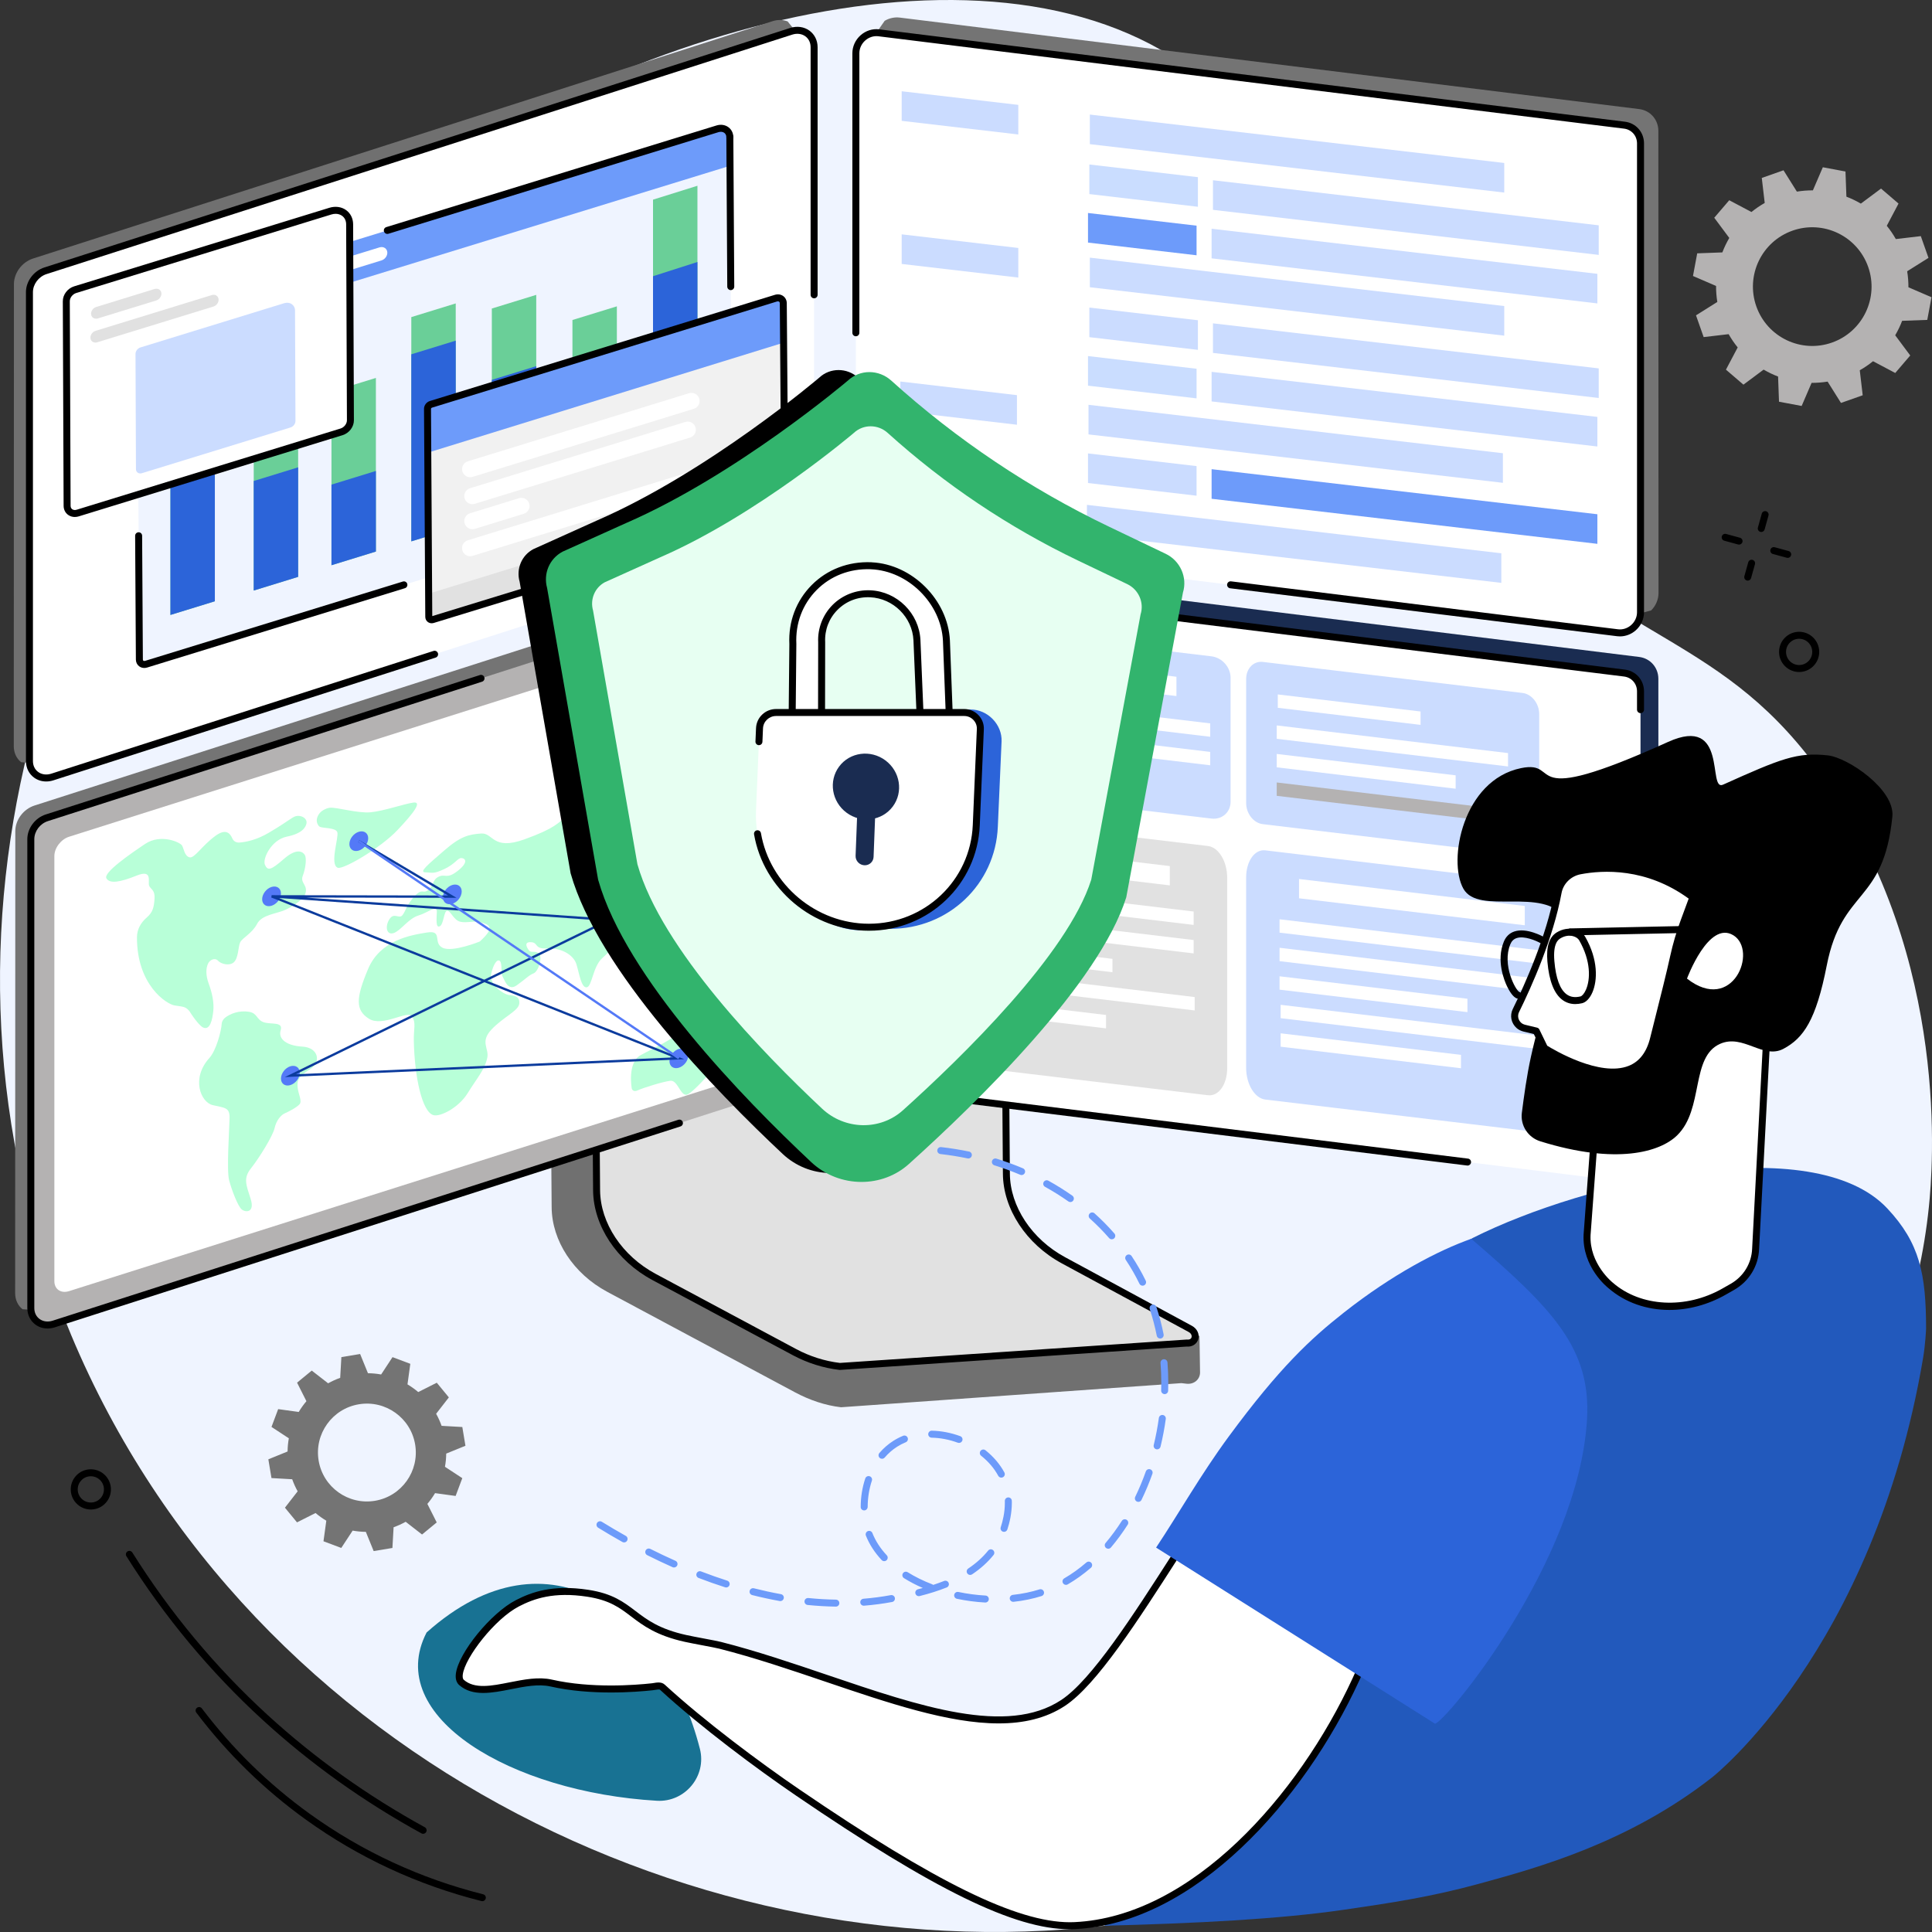
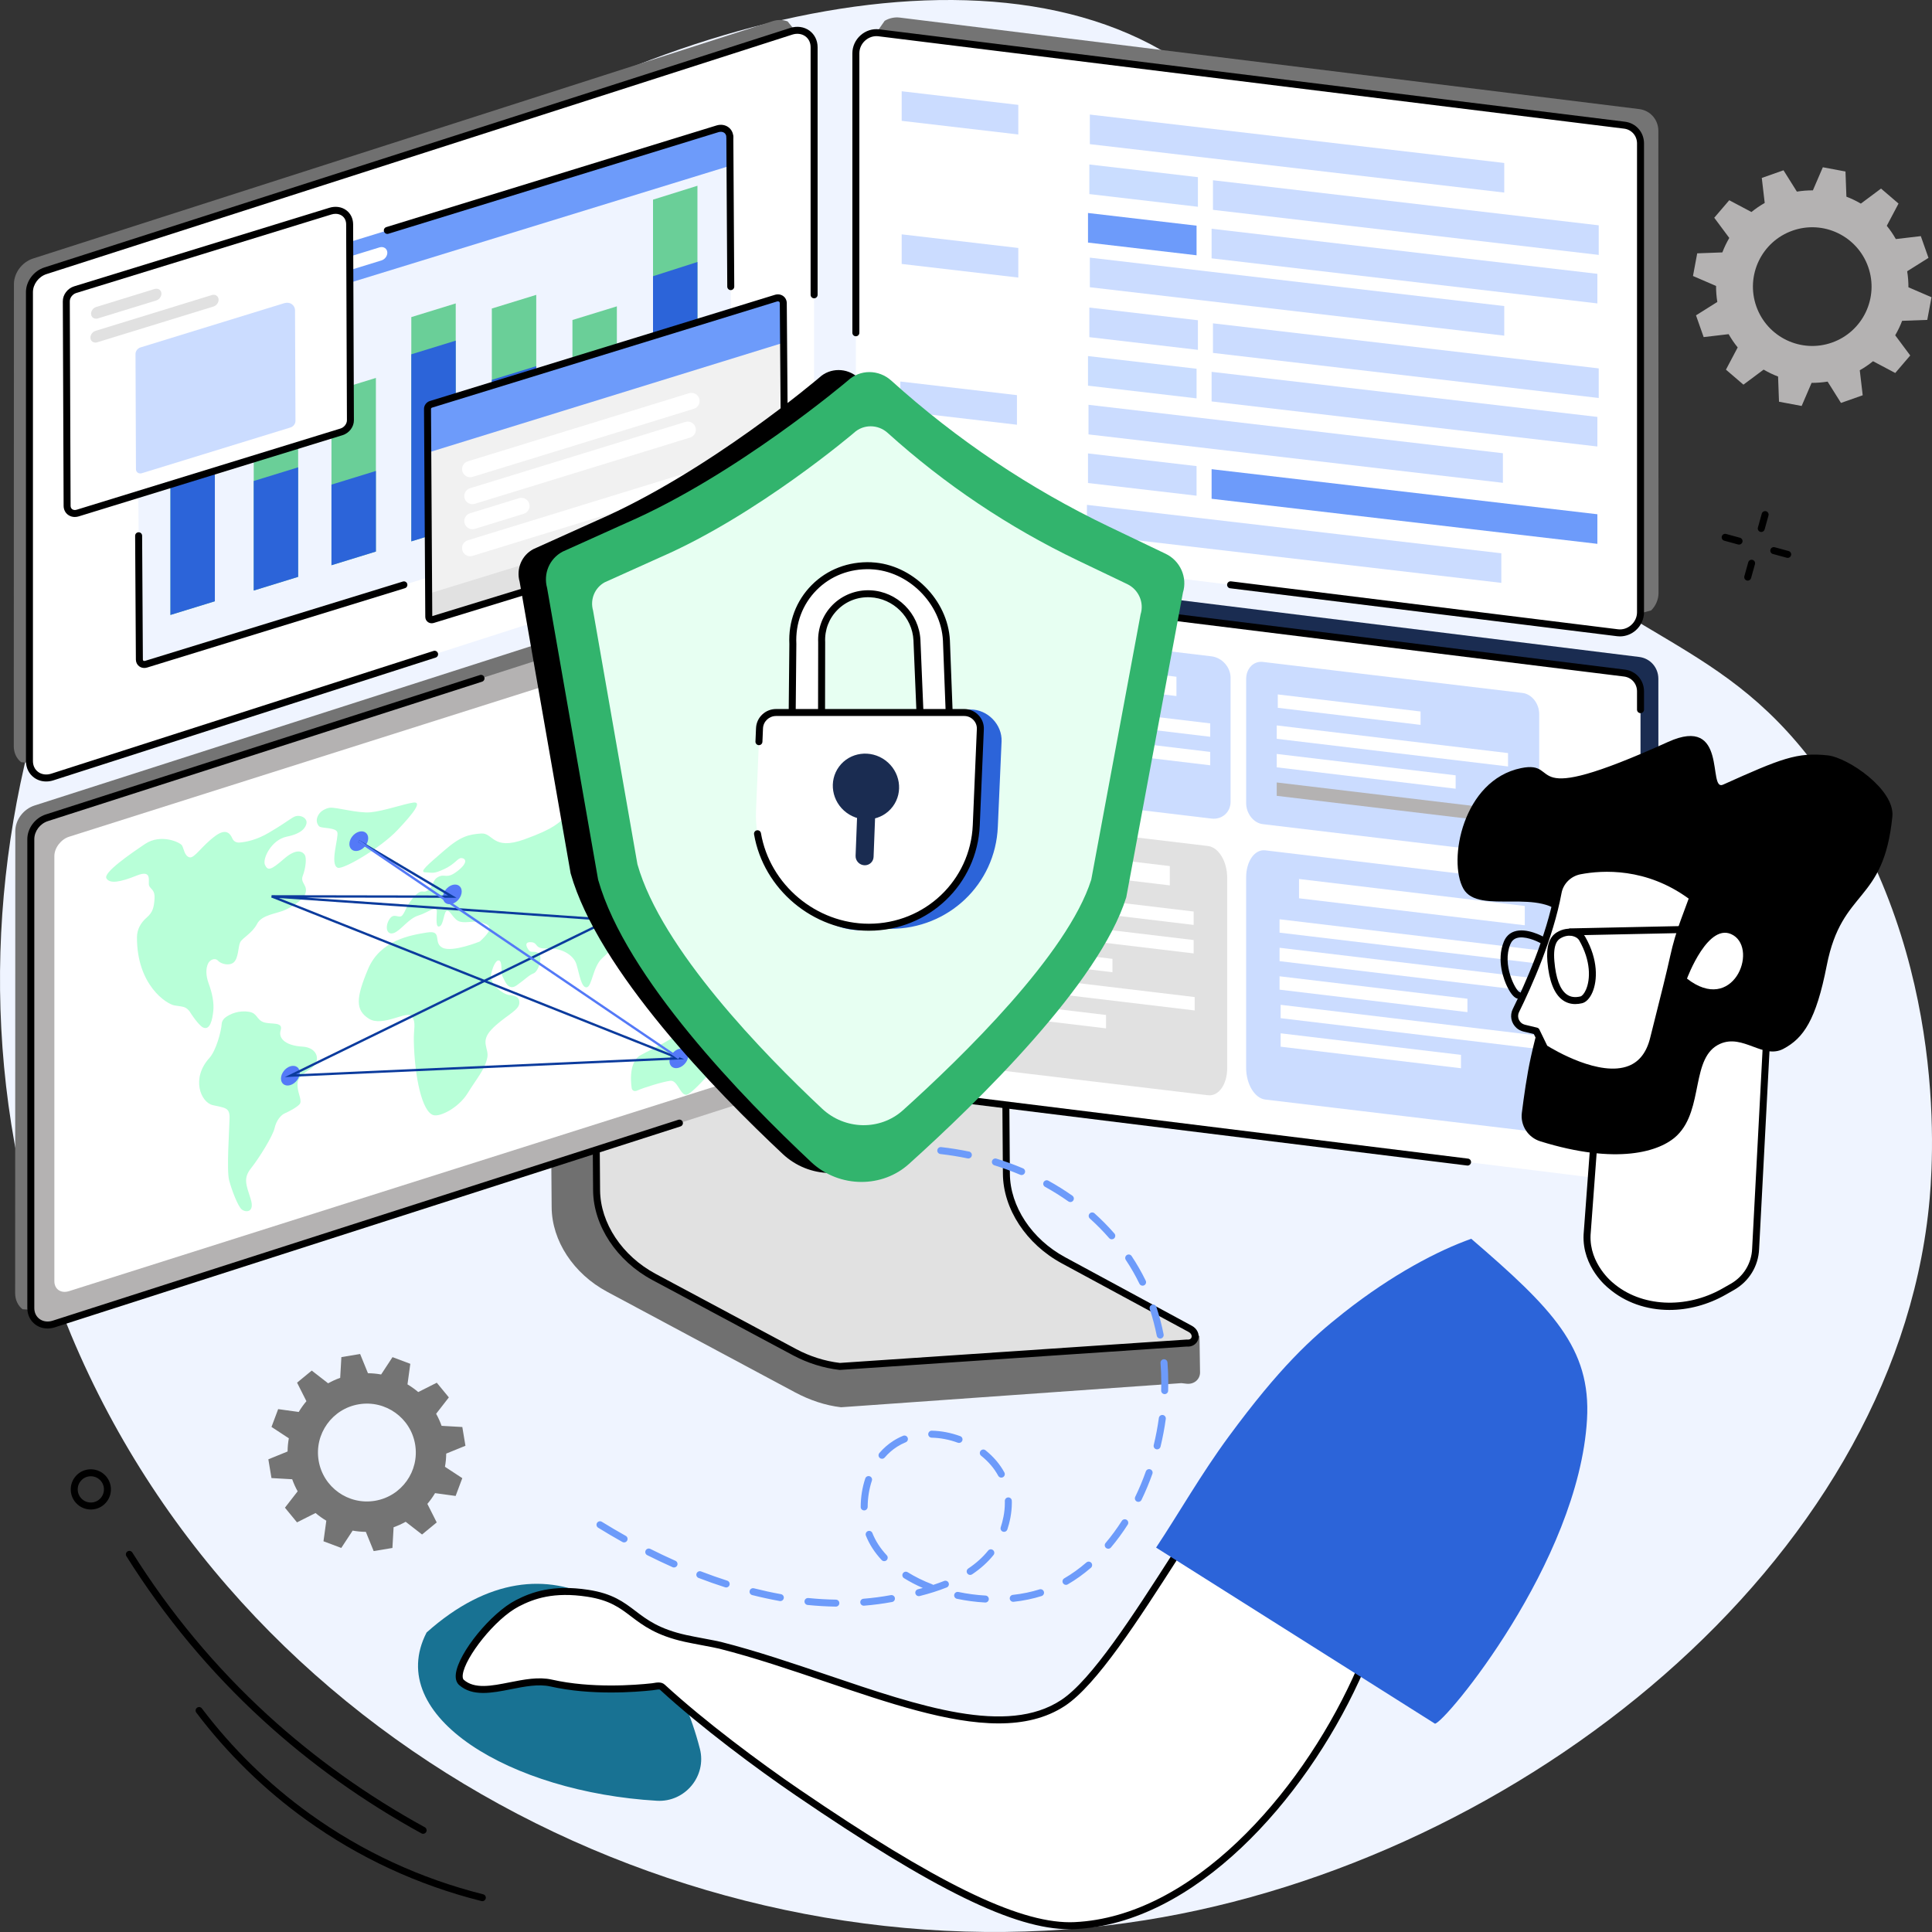
<svg xmlns="http://www.w3.org/2000/svg" id="Layer_2" data-name="Layer 2" viewBox="0 0 1830 1830">
  <rect x="0" y="0" width="1830" height="1830" fill="#333333" stroke="none" />
  <defs>
    <style>
      .cls-1 {
        fill: #2259bc;
      }

      .cls-1, .cls-2, .cls-3, .cls-4, .cls-5, .cls-6, .cls-7, .cls-8, .cls-9, .cls-10, .cls-11, .cls-12, .cls-13, .cls-14, .cls-15, .cls-16, .cls-17, .cls-18, .cls-19, .cls-20, .cls-21 {
        stroke-width: 0px;
      }

      .cls-2 {
        fill: #5479f7;
      }

      .cls-3 {
        fill: #707070;
      }

      .cls-4 {
        fill: #747474;
      }

      .cls-5 {
        fill: #187293;
      }

      .cls-6 {
        fill: #6acf98;
      }

      .cls-7 {
        fill: #e1e1e1;
      }

      .cls-9 {
        fill: #32b46d;
      }

      .cls-10 {
        fill: #1a2c51;
      }

      .cls-11 {
        fill: #cbdcff;
      }

      .cls-12 {
        fill: #fff;
      }

      .cls-13 {
        fill: #b4b2b2;
      }

      .cls-14 {
        fill: #0b3b9d;
      }

      .cls-15 {
        fill: #6d9bfa;
      }

      .cls-16 {
        fill: #f1f1f1;
      }

      .cls-17 {
        fill: #b8ffd8;
      }

      .cls-18 {
        fill: #caddff;
      }

      .cls-19 {
        fill: #e7fff2;
      }

      .cls-20 {
        fill: #eff4ff;
      }

      .cls-21 {
        fill: #2c64d9;
      }
    </style>
  </defs>
  <g id="Illustration">
    <g>
      <path class="cls-20" d="m1386.9,462.18c-191.43-192.66-136.62-313.41-267.6-402.61-201.54-137.25-577.7-19.17-799.61,169.62C47.89,460.42-92.34,882.61,67.4,1264.55c170.12,406.76,617.74,617.9,1017.15,554.27,356.67-56.82,707.29-337.93,742.43-675.08,3.81-36.54,20.62-234.08-97.28-404.39-97.45-140.77-191.06-124.45-342.8-277.17Z" />
      <g>
        <path class="cls-13" d="m1826.66,244.26l-7.25-20.6-23.67,2.78c-2.53-4.47-5.39-8.67-8.57-12.57l11.13-21.05-16.57-14.21-19.11,14.25c-4.38-2.56-8.96-4.76-13.69-6.57l-.88-23.84-21.45-4.02-9.42,21.88c-5.02-.03-10.09.37-15.16,1.19l-12.67-20.2-20.58,7.25,2.78,23.69c-4.46,2.53-8.66,5.4-12.56,8.57l-21.04-11.14-14.2,16.58,14.24,19.13c-2.56,4.38-4.76,8.96-6.56,13.7l-23.82.88-4.01,21.46,21.86,9.43c-.03,5.03.37,10.1,1.19,15.17l-20.19,12.68,7.25,20.6,23.67-2.78c2.53,4.47,5.39,8.67,8.57,12.57l-11.13,21.05,16.57,14.21,19.12-14.25c4.38,2.56,8.96,4.76,13.69,6.57l.88,23.84,21.45,4.02,9.42-21.88c5.02.03,10.09-.37,15.16-1.19l12.67,20.2,20.58-7.25-2.78-23.69c4.47-2.53,8.67-5.4,12.56-8.57l21.04,11.14,14.2-16.58-14.24-19.13c2.56-4.38,4.76-8.96,6.56-13.7l23.82-.88,4.01-21.46-21.86-9.43c.03-5.03-.37-10.1-1.19-15.17l20.19-12.68Zm-91.43,80.24c-29.26,10.31-61.34-5.07-71.65-34.35-10.31-29.28,5.06-61.38,34.32-71.69,29.26-10.31,61.34,5.07,71.65,34.35,10.31,29.28-5.06,61.38-34.32,71.69Z" />
        <path class="cls-4" d="m254.18,1382.27l2.96,17.76,19.63,1.12c1.42,3.99,3.15,7.81,5.17,11.43l-12.05,15.51,11.44,13.9,17.56-8.85c3.19,2.71,6.6,5.14,10.19,7.28l-2.68,19.48,16.86,6.32,10.77-16.42c4.08.74,8.25,1.14,12.49,1.19l7.42,18.21,17.76-2.96,1.12-19.63c3.99-1.42,7.81-3.15,11.43-5.17l15.51,12.05,13.9-11.44-8.85-17.56c2.71-3.19,5.14-6.6,7.28-10.19l19.48,2.68,6.32-16.86-16.42-10.77c.74-4.08,1.14-8.25,1.19-12.49l18.21-7.42-2.96-17.76-19.63-1.12c-1.42-3.99-3.15-7.81-5.17-11.43l12.05-15.51-11.44-13.9-17.56,8.85c-3.19-2.71-6.6-5.14-10.19-7.28l2.68-19.48-16.86-6.32-10.77,16.42c-4.08-.74-8.25-1.14-12.49-1.19l-7.42-18.21-17.76,2.96-1.12,19.63c-3.99,1.42-7.81,3.15-11.43,5.17l-15.51-12.05-13.9,11.44,8.85,17.56c-2.71,3.19-5.14,6.6-7.28,10.19l-19.48-2.68-6.32,16.86,16.42,10.77c-.74,4.08-1.14,8.25-1.19,12.49l-18.21,7.42Zm85.73-52.13c25.25-4.2,49.12,12.86,53.32,38.1,4.2,25.25-12.86,49.12-38.1,53.32-25.25,4.2-49.12-12.86-53.32-38.1-4.2-25.25,12.86-49.12,38.1-53.32Z" />
      </g>
      <g>
        <path class="cls-3" d="m524.06,811.12l384.56-13.26c2.49.29,3.33,2.7,3.35,4.93l2.49,328.09c.24,31.41,219.6,138.23,221.7,134.32l.53,34.75c.06,6.47-5.57,11.55-12.8,10.72l-4.81-.55s-.06,0-.1-.01l-322.34,22.85c-14.98-1.73-29.8-6.79-43.4-14.04l-178.05-95.3c-32.05-17.15-52.42-48.42-52.66-79.99l-2.49-328.43c-.02-2.23,1.53-4.37,4.02-4.08Z" />
        <g>
          <path class="cls-7" d="m950.78,783.62l2.49,328.16c.25,32.35,21.25,64.22,54.02,81.94l120.11,64.98c7.85,4.24,5.26,14.43-3.41,13.44l-328.5,22.14c-14.79-1.7-29.42-6.31-42.84-13.5l-133.08-71.22c-33.01-17.67-54.22-49.68-54.47-82.19l-2.49-328.49c-.01-1.34,1.2-2.29,2.7-2.12l382.72-15.89c1.5.17,2.73,1.4,2.74,2.75Z" />
          <path class="cls-8" d="m795.41,1297.61l-.3-.03c-15.11-1.74-30.33-6.54-44.03-13.87l-133.08-71.22c-33.89-18.14-55.96-51.54-56.22-85.08l-2.49-328.49c-.01-1.54.64-3,1.77-4.02,1.15-1.03,2.72-1.54,4.31-1.44l382.77-15.9.26.03c3.15.36,5.65,3,5.67,6.01l2.49,328.17c.23,30.97,20.75,62.01,52.28,79.06l120.11,64.98c5.05,2.73,7.51,8.05,5.97,12.94-1.43,4.52-5.8,7.2-11.01,6.73l-328.52,22.14Zm-229.49-497.55l2.48,327.3c.24,31.16,20.93,62.28,52.72,79.3l133.08,71.22c12.88,6.89,27.18,11.42,41.37,13.09l328.49-22.14.3.03c2.19.25,3.77-.54,4.27-2.11.48-1.54-.2-3.72-2.81-5.13l-120.11-64.98c-33.61-18.19-55.5-51.48-55.75-84.83l-2.48-327.6-381.55,15.84Zm381.55-16.4h0s0,0,0,0Z" />
        </g>
      </g>
      <g>
        <path class="cls-10" d="m1563.97,1097.16l-17.15,4.56-718.43-87.5-1.17-460.13,10.73-15.41c4.38-2.59,9.43-3.66,14.31-3.06l700.38,86.65c10.51,1.3,18.16,10.02,18.16,20.7l.15,437.68c0,6.1-2.53,12.08-6.98,16.51Z" />
        <path class="cls-12" d="m1532.18,1118.32l-706.34-87.49c-8.78-1.09-15.17-8.37-15.17-17.29v-444.11c0-11.5,10.41-20.79,21.72-19.38l706.34,87.49c8.78,1.09,15.17,8.37,15.17,17.29v444.11c0,11.5-10.41,20.79-21.72,19.38Z" />
        <path class="cls-8" d="m1390.09,1104.02c-.14,0-.27,0-.41-.03l-564.25-69.89c-10.47-1.3-18.07-9.95-18.07-20.57v-444.11c0-6.46,2.85-12.69,7.81-17.07,4.9-4.33,11.33-6.38,17.63-5.59l706.34,87.49c10.47,1.3,18.07,9.95,18.07,20.57v17.36c0,1.83-1.48,3.31-3.31,3.31s-3.31-1.48-3.31-3.31v-17.36c0-7.24-5.16-13.13-12.27-14.01l-706.34-87.49c-4.42-.54-8.95.9-12.43,3.99-3.54,3.13-5.57,7.55-5.57,12.12v444.11c0,7.24,5.16,13.13,12.27,14.01l564.25,69.89c1.81.22,3.1,1.88,2.87,3.69-.21,1.67-1.63,2.9-3.28,2.9Z" />
      </g>
      <g>
        <g>
          <path class="cls-11" d="m1147.49,621.67l-282.02-33.7c-10.01-1.2-18.12,5.95-18.12,15.95v117.44c0,10.01,8.11,19.09,18.12,20.29l282.02,33.7c10.01,1.2,18.12-5.95,18.12-15.95v-117.44c0-10.01-8.11-19.09-18.12-20.29Z" />
          <g>
            <polygon class="cls-12" points="1114.33 659.31 900.5 633.76 900.5 615.47 1114.33 641.03 1114.33 659.31" />
            <g>
              <polygon class="cls-12" points="1146.34 697.88 873.89 665.32 873.89 652.65 1146.34 685.2 1146.34 697.88" />
              <polygon class="cls-12" points="1146.34 724.88 873.89 692.33 873.89 679.65 1146.34 712.21 1146.34 724.88" />
            </g>
          </g>
        </g>
        <g>
          <path class="cls-11" d="m1442.14,656.37l-245.98-29.4c-8.73-1.04-15.8,6.22-15.8,16.23v117.44c0,10.01,7.08,18.97,15.8,20.01l245.98,29.4c8.73,1.04,15.8-6.22,15.8-16.23v-117.44c0-10.01-7.08-18.97-15.8-20.01Z" />
          <g>
            <polygon class="cls-12" points="1428.42 725.99 1209.32 699.81 1209.32 687.13 1428.42 713.32 1428.42 725.99" />
            <polygon class="cls-12" points="1345.57 686.6 1210.33 670.44 1210.33 657.77 1345.57 673.93 1345.57 686.6" />
            <polygon class="cls-12" points="1378.79 747.07 1209.32 726.81 1209.32 714.14 1378.79 734.39 1378.79 747.07" />
            <polygon class="cls-13" points="1428.42 780 1209.32 753.82 1209.32 741.15 1428.42 767.33 1428.42 780" />
          </g>
        </g>
      </g>
      <g>
        <path class="cls-7" d="m1144.28,801.36l-282.02-33.7c-10.01-1.2-18.12,10.29-18.12,25.67v180.38c0,15.37,8.11,28.8,18.12,30l282.02,33.7c10.01,1.2,18.12-10.3,18.12-25.67v-180.38c0-15.37-8.11-28.8-18.12-30Z" />
        <g>
          <polygon class="cls-12" points="1108.06 838.64 894.23 813.09 894.23 794.8 1108.06 820.36 1108.06 838.64" />
          <polygon class="cls-12" points="1130.62 876.08 875.8 845.62 875.8 832.95 1130.62 863.4 1130.62 876.08" />
          <polygon class="cls-12" points="1130.62 903.08 875.8 872.63 875.8 859.96 1130.62 890.41 1130.62 903.08" />
          <polygon class="cls-12" points="1053.74 920.9 875.8 899.64 875.8 886.97 1053.74 908.23 1053.74 920.9" />
          <polygon class="cls-12" points="1131.63 957.1 876.81 926.64 876.81 913.97 1131.63 944.42 1131.63 957.1" />
          <polygon class="cls-12" points="1047.64 974.07 876.81 953.65 876.81 940.98 1047.64 961.39 1047.64 974.07" />
        </g>
      </g>
      <g>
        <path class="cls-11" d="m1480.49,839.15l-282.02-33.7c-10.01-1.2-18.12,10.29-18.12,25.67v180.38c0,15.37,8.11,28.8,18.12,30l282.02,33.7c10.01,1.2,18.12-10.3,18.12-25.67v-180.38c0-15.37-8.11-28.8-18.12-30Z" />
        <g>
          <polygon class="cls-12" points="1444.28 876.43 1230.44 850.87 1230.44 832.59 1444.28 858.14 1444.28 876.43" />
          <polygon class="cls-12" points="1466.83 913.86 1212.01 883.41 1212.01 870.74 1466.83 901.19 1466.83 913.86" />
          <polygon class="cls-12" points="1466.83 940.87 1212.01 910.42 1212.01 897.74 1466.83 928.19 1466.83 940.87" />
          <polygon class="cls-12" points="1389.96 958.69 1212.01 937.42 1212.01 924.75 1389.96 946.02 1389.96 958.69" />
          <polygon class="cls-12" points="1467.85 994.88 1213.03 964.43 1213.03 951.76 1467.85 982.21 1467.85 994.88" />
          <polygon class="cls-12" points="1383.86 1011.85 1213.03 991.44 1213.03 978.76 1383.86 999.18 1383.86 1011.85" />
        </g>
      </g>
      <g>
        <path class="cls-3" d="m20.03,721.98l17.15,1.18,718.43-229.21,1.17-460.37-10.73-13.29c-4.38-1.72-9.43-1.8-14.31-.23L31.36,244.86c-10.51,3.38-18.16,13.6-18.16,24.28l-.15,437.71c0,6.1,2.53,11.58,6.98,15.13Z" />
        <path class="cls-12" d="m49.62,735.96l706.34-226.82c8.78-2.82,15.17-11.36,15.17-20.28V44.75c0-11.5-10.41-18.73-21.72-15.1L43.06,256.47c-8.78,2.82-15.17,11.36-15.17,20.28v444.11c0,11.5,10.41,18.73,21.72,15.1Z" />
        <path class="cls-8" d="m43.74,740.22c-4.17,0-8.15-1.24-11.46-3.65-4.89-3.57-7.7-9.29-7.7-15.7v-444.11c0-10.33,7.34-20.18,17.46-23.43L748.4,26.5c6.55-2.1,13.23-1.17,18.34,2.55,4.89,3.57,7.7,9.29,7.7,15.7v234.49c0,1.83-1.48,3.31-3.31,3.31s-3.31-1.48-3.31-3.31V44.75c0-4.34-1.77-8.01-4.98-10.35-3.38-2.47-7.91-3.05-12.42-1.6L44.07,259.62c-7.46,2.39-12.87,9.6-12.87,17.14v444.11c0,4.33,1.77,8.01,4.98,10.35,3.38,2.46,7.9,3.05,12.42,1.6l362.04-116.26c1.74-.56,3.6.4,4.16,2.14.56,1.74-.4,3.6-2.14,4.16l-362.04,116.26c-2.3.74-4.62,1.1-6.88,1.1Z" />
      </g>
      <g>
        <path class="cls-20" d="m691.3,129.92c-.07-6.07-5.55-9.78-11.68-7.9L135.4,289.52c-3.12.96-5.42,3.99-5.39,7.08l2,328.16c.02,3.35,3.05,5.4,6.44,4.36l549.45-169.11c3.12-.96,5.42-3.99,5.39-7.08l-1.99-323.02Z" />
        <path class="cls-15" d="m679.62,122.02c6.13-1.89,11.61,1.82,11.68,7.9l-.33,27.27L129.39,329.94l.62-33.35c-.03-3.09,2.27-6.12,5.39-7.08L679.62,122.02Z" />
        <path class="cls-12" d="m366.88,239.33c-.05-3.85-3.54-6.2-7.43-5l-201.18,61.92c-3.26,1-5.67,4.16-5.63,7.38.05,3.85,3.54,6.2,7.43,5l201.18-61.92c3.26-1,5.67-4.16,5.63-7.38Z" />
        <g>
          <polygon class="cls-6" points="203.51 569.53 161.43 582.48 161.43 370.06 203.51 357.11 203.51 569.53" />
          <polygon class="cls-21" points="203.51 569.53 161.43 582.48 161.43 445.44 203.51 432.49 203.51 569.53" />
          <polygon class="cls-6" points="282.41 546.4 240.33 559.36 240.33 378.26 282.41 365.31 282.41 546.4" />
          <polygon class="cls-21" points="282.41 546.4 240.33 559.36 240.33 455.59 282.41 442.64 282.41 546.4" />
          <polygon class="cls-6" points="356.05 522.43 313.97 535.38 313.97 370.93 356.05 357.98 356.05 522.43" />
          <polygon class="cls-21" points="356.05 522.43 313.97 535.38 313.97 459.03 356.05 446.08 356.05 522.43" />
          <polygon class="cls-6" points="431.67 499.83 389.59 512.78 389.59 300.36 431.67 287.4 431.67 499.83" />
          <polygon class="cls-21" points="431.67 499.83 389.59 512.78 389.59 335.6 431.67 322.65 431.67 499.83" />
          <polygon class="cls-6" points="507.94 477.03 465.86 489.98 465.86 292.24 507.94 279.29 507.94 477.03" />
          <polygon class="cls-21" points="507.94 477.03 465.86 489.98 465.86 359.78 507.94 346.83 507.94 477.03" />
          <polygon class="cls-6" points="584.3 454.62 542.22 467.57 542.22 303.11 584.3 290.16 584.3 454.62" />
          <polygon class="cls-21" points="584.3 454.41 542.22 467.57 542.22 349.76 584.3 336.61 584.3 454.41" />
          <polygon class="cls-6" points="660.62 431.6 618.54 444.75 618.54 189.11 660.62 175.95 660.62 431.6" />
          <polygon class="cls-21" points="660.62 431.28 618.54 444.75 618.54 261.63 660.62 248.15 660.62 431.28" />
        </g>
        <path class="cls-8" d="m692.18,274.79c-1.82,0-3.3-1.47-3.31-3.29l-.87-141.56c-.01-1.83,1.46-3.32,3.29-3.33h.02c1.82,0,3.3,1.47,3.31,3.29l.87,141.56c.01,1.83-1.46,3.32-3.29,3.33h-.02Z" />
        <path class="cls-8" d="m136.69,632.7c-1.75,0-3.42-.52-4.81-1.54-2-1.47-3.15-3.79-3.17-6.38l-.71-117.28c-.01-1.83,1.46-3.32,3.29-3.33h.02c1.82,0,3.3,1.47,3.31,3.29l.71,117.28c0,.49.16.86.47,1.09.4.29,1.02.34,1.69.13l244.12-75.13c1.75-.54,3.6.44,4.13,2.19.54,1.75-.44,3.6-2.19,4.13l-244.12,75.13c-.92.28-1.84.42-2.74.42Z" />
        <path class="cls-8" d="m366.88,221.58c-1.41,0-2.72-.91-3.16-2.34-.54-1.75.44-3.6,2.19-4.13l312.74-96.26c4.05-1.25,8.16-.66,11.28,1.62,2.94,2.14,4.64,5.57,4.69,9.4.02,1.83-1.44,3.32-3.27,3.34-.01,0-.02,0-.04,0-1.81,0-3.29-1.46-3.31-3.27-.02-1.75-.72-3.22-1.97-4.13-1.41-1.03-3.39-1.27-5.43-.64l-312.74,96.26c-.32.1-.65.15-.97.15Z" />
      </g>
      <g>
        <g>
          <path class="cls-12" d="m62.81,285.43c-.05-4.82,3.55-9.56,8.42-11.06l241.7-74.39c9.57-2.95,18.14,2.85,18.25,12.33l.74,185.68c.05,4.82-3.55,9.56-8.42,11.06l-249.88,76.91c-5.29,1.63-10.02-1.58-10.06-6.81l-.76-193.72Z" />
          <path class="cls-8" d="m70.87,489.7c-2.35,0-4.57-.7-6.42-2.05-2.64-1.94-4.17-5.03-4.19-8.48l-.76-193.72c-.06-6.31,4.46-12.3,10.75-14.24l241.7-74.39c5.76-1.77,11.58-.95,15.97,2.26,4.11,3,6.5,7.81,6.56,13.2l.74,185.7c.07,6.3-4.45,12.29-10.75,14.23l-249.88,76.91c-1.25.38-2.5.57-3.72.57Zm247.02-287.17c-1.29,0-2.64.21-3.99.62l-241.7,74.39c-3.45,1.06-6.12,4.51-6.09,7.86v.02l.76,193.72c0,1.35.54,2.48,1.49,3.18,1.1.81,2.67.99,4.28.49l249.88-76.91c3.45-1.06,6.12-4.51,6.09-7.86l-.74-185.7c-.04-3.31-1.4-6.13-3.84-7.91-1.72-1.25-3.85-1.9-6.14-1.9Z" />
        </g>
        <path class="cls-11" d="m128.35,335.3c-.03-2.72,2-5.38,4.74-6.22l136.09-41.89c5.39-1.66,10.22,1.6,10.27,6.95l.42,104.55c.03,2.72-2,5.38-4.74,6.22l-140.69,43.3c-2.98.92-5.64-.89-5.66-3.84l-.43-109.07Z" />
        <g>
          <path class="cls-7" d="m202.14,290.36l-109.99,33.85c-3.13.96-6.02-.68-6.46-3.68-.44-3,1.75-6.21,4.88-7.17l109.99-33.85c3.13-.96,6.02.68,6.46,3.68s-1.75,6.21-4.88,7.17Z" />
          <path class="cls-7" d="m147.96,284.61l-55.2,16.99c-3.13.96-6.02-.68-6.46-3.68-.44-3,1.75-6.21,4.88-7.17l55.2-16.99c3.13-.96,6.02.68,6.46,3.68.44,3-1.75,6.21-4.88,7.17Z" />
        </g>
      </g>
      <g>
        <path class="cls-16" d="m741.93,287.17c-.04-3.65-3.33-5.87-7.01-4.74l-326.75,100.56c-1.87.58-3.26,2.39-3.24,4.25l1.2,197.03c.01,2.01,1.83,3.24,3.86,2.62l329.89-101.53c1.87-.58,3.26-2.39,3.24-4.25l-1.19-193.94Z" />
        <path class="cls-15" d="m734.92,282.42c3.68-1.13,7.39,3.96,7.9,10.85l-.64,31.33-337.33,104.29.5-38.77c-.26-3.5.95-6.55,2.82-7.13l326.75-100.56Z" />
        <path class="cls-7" d="m406.08,562.31l.18,22.83c.01,2.01,1.75,2.71,3.79,2.08l329.89-101.53c1.87-.58,3.34-1.86,3.31-3.71l-.19-23.39-336.98,103.72Z" />
        <g>
          <path class="cls-12" d="m445.41,452.05c-3.3,0-6.35-2.13-7.37-5.45-1.25-4.07,1.03-8.39,5.11-9.65l209.53-64.49c4.08-1.25,8.39,1.03,9.65,5.11,1.25,4.07-1.03,8.39-5.11,9.65l-209.53,64.49c-.76.23-1.52.34-2.27.34Z" />
          <path class="cls-12" d="m447.46,477.56c-3.3,0-6.35-2.13-7.37-5.45-1.25-4.07,1.03-8.39,5.11-9.65l203.93-62.76c4.08-1.25,8.39,1.03,9.65,5.11,1.25,4.07-1.03,8.39-5.11,9.65l-203.93,62.76c-.76.23-1.52.34-2.27.34Z" />
          <path class="cls-12" d="m447.49,501.27c-3.3,0-6.35-2.13-7.37-5.45-1.25-4.07,1.03-8.39,5.11-9.65l46.38-14.28c4.07-1.25,8.39,1.03,9.65,5.11,1.25,4.07-1.03,8.39-5.11,9.65l-46.38,14.28c-.76.23-1.52.34-2.27.34Z" />
          <path class="cls-12" d="m445.34,526.87c-3.3,0-6.35-2.13-7.37-5.45-1.25-4.07,1.03-8.39,5.11-9.65l252.71-77.78c4.08-1.25,8.39,1.03,9.65,5.11,1.25,4.07-1.03,8.39-5.11,9.65l-252.71,77.78c-.76.23-1.52.34-2.27.34Z" />
        </g>
        <path class="cls-8" d="m408.94,590.36c-1.33,0-2.6-.4-3.67-1.18-1.54-1.13-2.43-2.91-2.44-4.89l-1.2-197.03c-.03-3.29,2.31-6.43,5.57-7.43l326.74-100.56c2.84-.87,5.73-.45,7.94,1.17,2.1,1.54,3.33,3.98,3.36,6.7l1.26,162.58c.01,1.83-1.46,3.32-3.28,3.33h-.03c-1.81,0-3.29-1.46-3.31-3.28l-1.26-162.57c0-.43-.12-1.04-.64-1.42-.51-.37-1.27-.44-2.09-.19l-326.75,100.56c-.5.16-.91.7-.9,1.05l1.2,196.38,300.94-92.37c1.75-.54,3.6.45,4.13,2.19.54,1.75-.45,3.6-2.19,4.13l-301.34,92.5c-.68.21-1.36.31-2.03.31Z" />
      </g>
      <g>
        <path class="cls-4" d="m1563.97,578.2l-17.15,4.56-718.43-87.5-1.17-460.13,10.73-15.41c4.38-2.59,9.43-3.66,14.31-3.06l700.38,86.65c10.51,1.3,18.16,10.02,18.16,20.7l.15,437.68c0,6.1-2.53,12.08-6.98,16.51Z" />
        <path class="cls-12" d="m1532.18,599.35l-706.34-87.49c-8.78-1.09-15.17-8.37-15.17-17.29V50.45c0-11.5,10.41-20.79,21.72-19.38l706.34,87.49c8.78,1.09,15.17,8.37,15.17,17.29v444.11c0,11.5-10.41,20.79-21.72,19.38Z" />
        <path class="cls-8" d="m1534.43,602.79c-.88,0-1.77-.05-2.65-.16l-366.57-45.41c-1.81-.22-3.1-1.88-2.87-3.69.22-1.81,1.87-3.1,3.69-2.88l366.57,45.41c4.42.55,8.95-.91,12.43-3.99,3.54-3.13,5.57-7.55,5.57-12.12V135.86c0-7.24-5.16-13.13-12.27-14.01L831.99,34.35c-4.41-.55-8.95.91-12.43,3.99-3.54,3.13-5.57,7.55-5.57,12.12v264.75c0,1.83-1.48,3.31-3.31,3.31s-3.31-1.48-3.31-3.31V50.45c0-6.47,2.85-12.69,7.81-17.07,4.9-4.34,11.33-6.37,17.63-5.59l706.34,87.49c10.47,1.3,18.07,9.95,18.07,20.57v444.11c0,6.46-2.85,12.69-7.81,17.07-4.22,3.73-9.56,5.76-14.98,5.76Z" />
      </g>
      <g>
        <polygon class="cls-11" points="964.54 262.91 854.08 250.01 854.08 221.97 964.54 234.88 964.54 262.91" />
        <polygon class="cls-11" points="1424.83 317.93 1032.3 272.07 1032.3 244.04 1424.83 289.9 1424.83 317.93" />
        <polygon class="cls-11" points="963.26 402.31 852.8 389.4 852.8 361.37 963.26 374.28 963.26 402.31" />
        <polygon class="cls-11" points="1423.55 457.33 1031.03 411.47 1031.03 383.44 1423.55 429.3 1423.55 457.33" />
        <polygon class="cls-11" points="961.78 497.08 851.32 484.17 851.32 456.14 961.78 469.04 961.78 497.08" />
        <polygon class="cls-11" points="1422.07 552.1 1029.54 506.24 1029.54 478.21 1422.07 524.07 1422.07 552.1" />
        <polygon class="cls-11" points="1134.67 331.38 1031.84 319.36 1031.84 291.33 1134.67 303.34 1134.67 331.38" />
        <polygon class="cls-11" points="1514.33 376.98 1148.92 334.29 1148.92 306.26 1514.33 348.95 1514.33 376.98" />
        <polygon class="cls-18" points="1133.39 377.33 1030.56 365.31 1030.56 337.28 1133.39 349.29 1133.39 377.33" />
        <polygon class="cls-11" points="1513.05 422.93 1147.64 380.24 1147.64 352.2 1513.05 394.9 1513.05 422.93" />
        <polygon class="cls-11" points="964.54 127.38 854.08 114.47 854.08 86.44 964.54 99.35 964.54 127.38" />
        <polygon class="cls-11" points="1424.83 182.4 1032.31 136.54 1032.31 108.51 1424.83 154.37 1424.83 182.4" />
        <polygon class="cls-18" points="1134.67 195.85 1031.84 183.83 1031.84 155.8 1134.67 167.81 1134.67 195.85" />
        <polygon class="cls-11" points="1514.33 241.45 1148.92 198.76 1148.92 170.72 1514.33 213.42 1514.33 241.45" />
        <polygon class="cls-15" points="1133.39 241.8 1030.56 229.78 1030.56 201.75 1133.39 213.76 1133.39 241.8" />
        <polygon class="cls-11" points="1513.05 287.4 1147.64 244.71 1147.64 216.67 1513.05 259.37 1513.05 287.4" />
        <polygon class="cls-11" points="1133.39 469.53 1030.56 457.52 1030.56 429.48 1133.39 441.5 1133.39 469.53" />
        <polygon class="cls-15" points="1513.05 515.13 1147.64 472.44 1147.64 444.41 1513.05 487.1 1513.05 515.13" />
      </g>
      <g>
        <path class="cls-4" d="m21.33,1240.12l17.15,1.18,718.43-229.21,1.17-460.37-10.73-13.29c-4.38-1.72-9.43-1.8-14.31-.23L32.66,763c-10.51,3.38-18.16,13.6-18.16,24.28l-.15,437.71c0,6.1,2.53,11.58,6.98,15.13Z" />
        <path class="cls-13" d="m50.92,1254.1l706.34-226.82c8.78-2.82,15.17-11.36,15.17-20.28v-444.11c0-11.5-10.41-18.73-21.72-15.1L44.36,774.61c-8.78,2.82-15.17,11.36-15.17,20.28v444.11c0,11.5,10.41,18.73,21.72,15.1Z" />
        <path class="cls-8" d="m45.04,1258.35c-4.17,0-8.15-1.24-11.46-3.65-4.89-3.57-7.7-9.29-7.7-15.7v-444.11c0-10.33,7.34-20.18,17.46-23.43l411.28-132.07c1.74-.56,3.6.4,4.16,2.14.56,1.74-.4,3.6-2.14,4.16L45.37,777.76c-7.46,2.39-12.87,9.6-12.87,17.14v444.11c0,4.33,1.77,8.01,4.98,10.35,3.38,2.46,7.91,3.05,12.42,1.6l592.65-190.31c1.74-.56,3.6.4,4.16,2.14.56,1.74-.4,3.6-2.14,4.16L51.93,1257.25c-2.3.74-4.62,1.1-6.88,1.1Z" />
      </g>
      <g>
        <path class="cls-12" d="m736.77,1010.23l-671.34,212.74c-7.7,2.44-13.93-1.78-13.93-9.43v-402.72c0-7.64,6.24-15.82,13.93-18.26l671.34-212.74c7.7-2.44,13.93,1.78,13.93,9.43v402.72c0,7.64-6.24,15.82-13.93,18.26Z" />
        <g>
          <g>
            <path class="cls-17" d="m213.82,963.49c-2.2,1.53-3.67,3.92-3.81,6.19-.43,7.1-5.28,25.39-11.67,32.43-17.44,19.19-8.36,41.95,3.13,44.66,11.49,2.71,16.16,2.05,15.98,12.13-.18,10.07-2.94,49.41-.45,58.94,2.49,9.54,8.32,24.68,11.92,27.72,3.61,3.04,12.73,3.3,8.46-10.07-4.27-13.36-7.12-19.48.41-28.94,7.53-9.46,20.63-30.5,22.28-37.94,1.65-7.44,6.1-12.52,9.76-14.09,3.65-1.57,11.49-5.66,13.98-8.67,2.49-3.01-1.2-9.38-1.86-15.52-.67-6.14-.26-9.99,11.41-17.35,11.67-7.36,7.84-20.82-6.89-21.62-14.74-.8-23.24-7.04-20.61-15.51s-9.48-5.2-16.21-7.62-5.88-8.5-13.51-9.78c-10.31-1.74-18.08,2.07-22.33,5.04Z" />
            <path class="cls-17" d="m286.79,829.58c2.78-7.25,3.71-16.63,2-19.63-1.71-3-7.33-7.31-19.8,3.56-12.47,10.87-15.36,11.45-18,5.71-2.64-5.74,6.13-23.82,20.6-26.73,14.47-2.91,17.9-8.62,18.72-12.55.82-3.93-3.29-7.29-8.16-7.14-4.87.14-6.01,3.3-27.58,16-11.18,6.58-20.9,8.72-27.69,9.25-3.07.24-5.57-1.18-6.73-3.75-2.11-4.71-5.9-9.98-15.95-2.68-13.21,9.59-19.97,21.67-24.72,20.42-4.75-1.25-5.26-8.09-7.07-11.19-1.81-3.1-20.17-11.4-34.94-1.49-14.77,9.91-39.77,27.23-36.67,32.6,3.1,5.37,13.04,3.69,28.65-2.61,15.61-6.29,10.35,6.12,11.81,9.61,1.47,3.49,5.7,3.9,5.13,12.21-.56,8.31-1.66,12.95-7.36,17.88s-9.29,11.21-9.3,18.9c-.07,45.04,27.88,63.15,35.68,64.42,7.8,1.27,9.98.83,13.53,4.85.09.1.19.17.29.22,5.27,8.51,10.61,14.71,13.22,15.84,6.58,2.86,8.73-7.52,9.58-15.64.85-8.12-1.14-17.25-4.29-25.82-3.15-8.57-2.53-14.55-.88-18.64,1.64-4.09,6.74-6.37,9.64-3.19,2.91,3.18,10.5,4.99,14.57,1.82,5-3.9,4.39-15.09,6.44-19.27,2.06-4.18,11.42-8.57,15.99-17.43,4.57-8.87,18.75-9.56,27.02-13.4,10.28-4.78,16.96-11.22,18.23-14.09,4.01-9.11-4.76-10.77-1.98-18.02Z" />
            <path class="cls-17" d="m306.09,767.42c-4.64,2.7-7.21,8.42-5.58,12.44.56,1.37,1.27,2.56,2.16,3.12,2.83,1.78,15.13.69,16.82,5.24,1.7,4.55-7.6,30.93.51,33.74,5.17,1.79,40.2-18.55,56.34-35.54,16.14-17,23.58-27.33,15.2-26.22s-28.35,8.11-40.64,9.2c-12.29,1.09-32.01-4.92-38.4-4.31-2.14.2-4.38,1.16-6.41,2.34Z" />
            <path class="cls-17" d="m454.53,891.77s-26.03,10.62-35.39,5.92.61-16.89-14.72-14.41c-15.33,2.48-44.2,7.09-55.77,34.57-11.57,27.48-12.19,38.98.87,47.14,13.05,8.15,36.83-8.6,40.8-2.21s1.42,11.55,1.65,23.02c.68,34.1,7.77,67.6,18.7,70.5,6.53,1.73,23.93-7.21,32.32-20.87,8.38-13.66,16.31-22.29,18.59-33.68,1.78-8.89-7.15-14.73,3.93-26.54,11.09-11.81,25.61-17.72,26.32-24.45.7-6.73-3.84-7.61-9.57-8.26-5.73-.65-19.18-10.52-17.04-19.93,2.14-9.41,5.73-14.63,8.25-12.28,2.52,2.35.66,11.3,2.61,14.72,1.95,3.42,4.96,14.25,13.43,8.26,8.46-5.99,11.12-9.38,15.93-11.3,4.81-1.92,8.54-15.53,5.18-18.67s-7.33-.43-9.38-2.88c-2.05-2.45-5.57-8.41,1.76-7.98,7.33.43,2.53,6.64,15.51,5.93,12.98-.7,24.73,5.99,27.48,14.96,2.75,8.98,4.57,22.43,9.7,21.87,5.13-.55,5.75-19.74,14.89-27.77,9.14-8.03,15.13-16.86,20.22-12.64,5.09,4.22,13.03,16.44,18.75,19.1,5.71,2.66,18.86,4.78,17.47-3.99-1.39-8.77-11.57-17.21-4.57-22.43s22.57.23,27.3-9.78c4.73-10,.83-21.13-4.16-26.32-4.99-5.19-1.67-14.91,4.05-12.25,5.71,2.66,12.5,12.73,16.79,11.39,4.29-1.34-3.37-7.42,2.41-18.59,5.78-11.17,11.05-17.47,4.8-23.83-6.25-6.37-18.35-9.65-12.4-13.71s12.77-3.04,19.36-4.37c6.59-1.33,8.13-11.64,11.12-9.38s.12,20.94,8.34,21.67c8.22.73,1.01-14.02,8.26-21.67,7.25-7.65,15.81-18.9,10.98-21.26s-23.13,5.13-27.85,1.79c-4.72-3.34-13.31-4.95-30.47.41s-43.99,15.04-55.15,11.56c-11.16-3.47-5.05-8.99-18.77-10.04-13.72-1.05-44.01,6.47-51.43,11.29-7.42,4.83-8.87,9.88-39.05,20.71-30.18,10.83-29.29-6.5-40.91-5.59-11.62.91-19.15,2.42-34.87,16.06-15.72,13.64-24.28,20.6-17.84,20.74,6.44.13,7.18,1.89,17.84-3.11,10.67-5,12.64-10.64,16.3-10.42,3.67.22,6.97,3.84-3.58,12.15-10.55,8.31-11.77,2.37-18.1,5.54-6.33,3.18-4.06,7.96-9.6,12.41-5.54,4.45-5.29-2.27-13.07,5.96-7.78,8.23-8.39,14.07-11.57,18.05-3.18,3.97-7.97-3.16-12.4,3.92-4.43,7.08-2.52,15.28,4.17,12.98,6.69-2.3,13.89-13.75,23.41-16.62,9.52-2.87,17.72-10.71,17.42-3.5-.29,7.2-1.16,15.48,2.71,13.75,3.87-1.73,3.83-14.59,7.08-14.76,3.25-.18,5.99,8.8,12.28,10.39,6.29,1.59,14.45-1.47,20.21.7,5.77,2.18,14.6,3.4-1.55,18.01Z" />
            <path class="cls-17" d="m598.41,1031.05s-4.44-24.45,8.29-31.51c12.73-7.06,32.08-15.46,39.5-24.27,7.41-8.81,20.83-17.7,27.85-8.41,7.02,9.29,18.57,18.23,14.61,27.47-3.96,9.24-32.05,41.35-38.17,42.58-6.12,1.23-8.52-14.05-15.6-13.19s-25.95,6.76-30.65,8.99c-4.95,2.34-5.82-1.65-5.82-1.65Z" />
          </g>
          <path class="cls-2" d="m586.11,868.53c0,4.92-3.99,10.14-8.91,11.66-4.92,1.52-8.91-1.23-8.91-6.15s3.99-10.14,8.91-11.66c4.92-1.52,8.91,1.23,8.91,6.15Z" />
          <path class="cls-2" d="m651.94,999.69c0,4.92-3.99,10.14-8.91,11.66-4.92,1.52-8.91-1.23-8.91-6.15s3.99-10.14,8.91-11.66c4.92-1.52,8.91,1.23,8.91,6.15Z" />
-           <path class="cls-2" d="m266.13,846.27c0,4.92-3.99,10.14-8.91,11.66-4.92,1.52-8.91-1.23-8.91-6.15s3.99-10.14,8.91-11.66c4.92-1.52,8.91,1.23,8.91,6.15Z" />
          <path class="cls-2" d="m348.76,794.01c0,4.92-3.99,10.14-8.91,11.66-4.92,1.52-8.91-1.23-8.91-6.15s3.99-10.14,8.91-11.66,8.91,1.23,8.91,6.15Z" />
          <path class="cls-2" d="m283.95,1016.13c0,4.92-3.99,10.14-8.91,11.66-4.92,1.52-8.91-1.23-8.91-6.15s3.99-10.14,8.91-11.66c4.92-1.52,8.91,1.23,8.91,6.15Z" />
          <path class="cls-2" d="m437.33,844.41c0,4.92-3.99,10.14-8.91,11.66-4.92,1.52-8.91-1.23-8.91-6.15s3.99-10.14,8.91-11.66c4.92-1.52,8.91,1.23,8.91,6.15Z" />
          <path class="cls-14" d="m269.79,1020.22l186.22-90.96-199.19-79.21.37-.92.04-1.21,167.17.28-85.1-50.5,1.13-1.9,92.03,54.61-142.7-.24,291.63,20.29-119.93,58.58,186.75,74.26-378.42,16.91Zm188.99-89.86l-178.48,87.18,357.56-15.98-179.07-71.21Zm-194.57-79.74l194.47,77.33,114.34-55.85-308.81-21.48Z" />
          <rect class="cls-2" x="490.34" y="716.42" width="2.21" height="366.36" transform="translate(-528.91 801.24) rotate(-55.85)" />
        </g>
      </g>
      <path class="cls-5" d="m662.93,1656.46c-32.58-127.33-142.58-213.99-258.85-110.17-41.1,79.6,80.11,151.3,218.11,159.4,26.63,1.56,47.37-23.35,40.75-49.24Z" />
      <g>
-         <path class="cls-1" d="m1400.75,1784.36c-44.83,12.25-82.2,17.95-127.85,24.58-61.64,8.95-139.75,12.85-226.66,15.13,104.57-108.01,247.26-345.84,295.09-431.5,26.51-47.48,4.73-195.37,53.73-220,106.65-53.62,321.94-103.11,392.52-28.02,30.88,32.85,36.78,62.35,36.82,113.95,0,0-.58,14.5-2.88,28.04-47,277.17-199.68,396.9-199.68,396.9-79.25,62.14-165.41,85.7-221.1,100.92Z" />
        <g>
          <path class="cls-12" d="m1305.66,1412.44c-19.24-24.78-83.9-54.08-124.44-32.26-4.74,2.55-8.33,4.76-9.77,6.71-53.76,72.96-119.79,196.65-164.49,226.13-72.8,48.02-202.72-23.57-324.87-54.58-5.11-1.3-23.75-4.52-32.67-6.48-52.26-11.52-48.09-35.99-92.74-42.81-34.13-5.21-53.48,2.74-66.56,9.46-27.87,14.33-64.58,64.79-53.01,75,19.91,17.57,56.88-5.76,84.95.59,37.5,8.48,78.68,5.41,95.89,3.51,3.18-.35,7.15-1.72,9.48.42,38.04,34.95,90.15,73.79,128.24,99.78,136.59,93.19,212.2,128.42,262.39,126.04,191.47-9.07,347.69-334.14,287.6-411.52Z" />
          <path class="cls-8" d="m1013.2,1827.38c-52.22,0-128.2-37.22-259.4-126.73-36.97-25.22-90.18-64.76-128.61-100.08-.64-.58-2.9-.2-4.55.08-.8.14-1.58.27-2.32.35-16.4,1.81-58.7,5.09-96.98-3.57-11.29-2.55-24.56.07-37.39,2.62-17.88,3.54-36.37,7.2-49.01-3.95-1.85-1.63-3.89-4.82-3.15-10.77,2.47-19.79,33.28-57.55,56.84-69.66,15.03-7.72,34.92-14.92,68.57-9.79,22.94,3.5,33.5,11.53,44.69,20.03,11.1,8.44,22.58,17.16,48.26,22.82,4.22.93,10.65,2.15,16.86,3.32,6.76,1.28,13.15,2.49,15.91,3.19,33.66,8.55,68.04,20.21,101.28,31.48,87.17,29.57,169.5,57.49,220.96,23.55,28.85-19.03,67.83-79.75,105.52-138.46,19.53-30.42,39.72-61.88,58.13-86.87,1.84-2.49,5.68-4.87,10.87-7.66,42.63-22.95,108.93,7.78,128.62,33.14,24.29,31.28,16.23,100.99-21.04,181.91-52.07,113.06-155.44,229.55-269.02,234.93-1.65.08-3.32.12-5.01.12Zm-389.38-233.72c2.03,0,4.11.45,5.84,2.04,38.17,35.08,91.08,74.39,127.86,99.48,128.46,87.64,205.6,125.57,255.85,125.57,1.54,0,3.04-.03,4.53-.11,110.8-5.25,212.1-119.85,263.33-231.09,35.68-77.48,44.25-146.21,21.82-175.09-18.02-23.2-81.19-52.41-120.26-31.38-2.01,1.08-7.35,3.95-8.68,5.76-18.29,24.82-38.42,56.19-57.89,86.52-38.06,59.29-77.42,120.61-107.44,140.41-17.99,11.86-39.26,16.65-62.88,16.65-47.51,0-104.57-19.36-163.84-39.46-33.12-11.23-67.37-22.85-100.78-31.33-2.56-.65-8.85-1.84-15.51-3.1-6.26-1.18-12.73-2.41-17.05-3.36-27.1-5.97-39.71-15.56-50.84-24.01-10.95-8.32-20.41-15.51-41.69-18.76-31.77-4.85-50.46,1.89-64.54,9.13-22.87,11.76-51.29,48.54-53.3,64.59-.21,1.7-.22,3.95.96,4.99,10.19,8.99,26.29,5.8,43.35,2.42,13.51-2.68,27.48-5.44,40.14-2.58,37.31,8.44,78.72,5.22,94.8,3.45.62-.07,1.27-.18,1.94-.3,1.28-.22,2.77-.47,4.29-.47Z" />
        </g>
        <path class="cls-21" d="m1272.72,1243.45c-31.03,24.45-60.56,51.69-108.73,117.07-26.44,35.89-47.55,73.24-68.93,105.36l264.14,166.8c9.09-.38,136.16-152.75,144.03-288.24,3.93-67.6-32.91-105.03-109.67-171.07-31.36,11.18-74.44,33.51-120.85,70.08Z" />
      </g>
      <g>
        <g>
          <path class="cls-12" d="m1662.93,1182.89l12.59-239.89-162.4,94.11-9.82,132.37c-1.44,29.57,22.4,48.15,22.4,48.15,29.33,25.45,73.56,25.02,107.39,5.76l7.83-4.46c13.11-7.46,21.42-21.08,22.01-36.04Z" />
          <path class="cls-8" d="m1581.28,1240.78c-21.48,0-41.97-6.95-57.76-20.65-.89-.69-25.04-19.88-23.53-50.81l9.83-132.45c.08-1.09.7-2.07,1.64-2.62l162.4-94.11c1.05-.61,2.35-.59,3.38.04,1.03.63,1.64,1.78,1.58,2.99l-12.59,239.87c-.65,16.19-9.5,30.68-23.68,38.76l-7.84,4.46c-17.06,9.72-35.59,14.52-53.43,14.52Zm-64.99-201.68l-9.69,130.62c-1.34,27.45,20.9,45.12,21.13,45.3,26.51,23,69.1,25.21,103.72,5.49l7.84-4.46c12.19-6.94,19.79-19.39,20.34-33.29,0-.01,0-.03,0-.04l12.27-233.8-155.61,90.18Z" />
        </g>
        <path class="cls-8" d="m1440.74,727.57c40.32-8.26-4.8,40.37,139.28-24.82,57.37-25.96,37.1,47.21,52,40.51,55.03-24.72,70.12-30.91,99.2-27.77,19.25,2.08,63.79,32.42,61.24,57.95-8.33,83.29-47.71,67.36-62.15,141.06-10.14,51.76-22,68.81-41.01,78.93-19.23,10.23-38.11-14.35-59.96-4.73-28.28,12.45-15.14,61.75-40.79,86.76-16.17,15.76-57.36,28.01-129.5,5.62-11.69-3.63-19.09-15.01-17.54-27.06,1.98-15.43,4.59-34.92,8.66-53.33,19.4-87.77,46.76-110.99,32.71-130.93-21.52-30.56-82.26-2.33-96.72-27.9-15.02-26.56-.6-102.97,54.6-114.29Z" />
        <g>
          <path class="cls-12" d="m1603.5,849.99l-8.4,22.74c-4.04,10.93-7.34,22.12-9.82,33.49-4.61,21.18-14,57.34-19.04,77.72-16.16,65.41-103.23,8.89-103.23,8.89l-7.85-16.21-10.98-2.64c-2-.48-3.93-1.33-5.45-2.69-4.19-3.73-5.11-9.47-2.82-14.12,10.91-22.14,32-68.62,39.95-111.86,1.9-10.33,10.14-18.43,20.6-20.44,23.37-4.48,65.71-6.15,107.05,25.11Z" />
          <path class="cls-8" d="m1527.63,1018.81c-30.24,0-64.68-22.09-66.42-23.22-.51-.33-.91-.79-1.18-1.33l-7.17-14.8-9.46-2.27c-2.74-.66-5.06-1.81-6.88-3.43-5.19-4.62-6.64-11.88-3.59-18.05,11.47-23.27,31.87-68.64,39.67-110.99,2.13-11.55,11.46-20.83,23.23-23.09,22.53-4.32,66.76-6.72,109.66,25.72,1.16.88,1.61,2.42,1.11,3.78l-8.4,22.74c-4.03,10.91-7.29,22.03-9.69,33.05-3.35,15.4-9.31,39.04-14.1,58.04-1.85,7.36-3.57,14.16-4.95,19.76-3.89,15.75-12.07,26.19-24.32,31.03-5.46,2.16-11.4,3.06-17.51,3.06Zm-62.05-28.29c6.29,3.9,49.85,29.87,77.13,19.07,10.14-4.01,16.98-12.91,20.32-26.46,1.39-5.61,3.1-12.43,4.96-19.79,4.78-18.95,10.72-42.54,14.05-57.83,2.47-11.32,5.82-22.74,9.95-33.93l7.54-20.41c-40.24-29.36-81.34-27.09-102.46-23.04-9.11,1.75-16.33,8.9-17.97,17.79-7.94,43.14-28.62,89.14-40.24,112.72-1.71,3.47-.89,7.57,2.05,10.18,1,.89,2.35,1.54,4.03,1.94l10.98,2.64c.96.23,1.77.88,2.2,1.77l7.44,15.35Z" />
        </g>
        <path class="cls-12" d="m1597.93,926.95s20.42-55.47,43.93-41.04c23.51,14.44-.51,74.95-43.93,41.04Z" />
        <g>
          <path class="cls-8" d="m1492.14,951.06c-4.49,0-8.52-1.28-12.04-3.82-7.96-5.76-12.8-17.97-14.38-36.3-1.23-14.32,1.67-23.41,8.88-27.78,5.39-3.27,11.41-4.28,16.98-2.84,4.42,1.14,8.05,3.72,9.98,7.09,12.41,21.68,11.63,41.39,6.76,52.61-2.43,5.61-6,9.35-9.78,10.24-2.22.53-4.36.79-6.39.79Zm-14.11-62.24c-1.78,1.08-7.2,4.37-5.72,21.56,1.41,16.32,5.33,26.92,11.67,31.5,3.54,2.56,7.79,3.2,13.04,1.95,1.36-.32,3.5-2.44,5.24-6.44,4.23-9.75,4.76-27.14-6.44-46.7-1.03-1.8-3.23-3.28-5.89-3.97-3.83-.99-8.05-.24-11.9,2.09Z" />
          <path class="cls-8" d="m1487.39,886.01c-1.79,0-3.27-1.44-3.31-3.24-.04-1.83,1.41-3.34,3.24-3.38l129.43-2.72c1.76-.06,3.34,1.41,3.38,3.24.04,1.83-1.41,3.34-3.24,3.38l-129.43,2.72s-.05,0-.07,0Z" />
          <path class="cls-8" d="m1437.95,945.93c-.31,0-.63-.04-.95-.14-4.02-1.18-7.67-7.69-9.49-11.47-2.59-5.37-10.47-24.31-3.1-42.33,1.97-4.82,5.29-8.07,9.87-9.65,11.62-4.02,27.27,4.75,27.93,5.13,1.59.9,2.14,2.92,1.24,4.51-.9,1.59-2.92,2.14-4.51,1.25-3.79-2.14-15.23-7.15-22.51-4.63-2.73.95-4.66,2.88-5.89,5.9-7.92,19.38,4.87,43.19,8.45,44.99,1.75.51,2.7,2.33,2.19,4.08-.42,1.44-1.78,2.36-3.22,2.36Z" />
        </g>
      </g>
      <g>
        <path class="cls-8" d="m505.16,520.16l60.08-27.07c106.09-46.1,210.84-135.46,210.84-135.46,10.2-9.5,26.15-9.48,36.7.05,62.11,56.11,131.98,102.95,207.36,139.03l53.33,25.53c12.39,5.93,18.62,20.04,14.55,32.95l-53.69,288.68c-25.58,81.08-140.58,193.01-204.85,250.89-24.88,22.41-63.19,21.63-88.1-1.72-63.28-59.32-174.84-173.82-200.88-265.84l-48.31-276.21c-3.44-12.17,1.92-24.93,12.95-30.81Z" />
        <g>
          <path class="cls-9" d="m534.41,525.47l60.08-27.07c106.09-46.1,210.84-135.46,210.84-135.46,10.2-9.5,26.15-9.48,36.7.05,62.11,56.11,131.98,102.95,207.36,139.03l53.33,25.53c12.39,5.93,18.62,20.04,14.55,32.95l-53.69,288.68c-25.58,81.08-140.58,193.01-204.85,250.89-24.88,22.41-63.19,21.63-88.1-1.72-63.28-59.32-174.84-173.82-200.88-265.84l-48.31-276.21c-3.44-12.17,1.92-24.93,12.95-30.81Z" />
          <path class="cls-9" d="m816.02,1119.54c-17.09,0-34.3-6.29-47.63-18.78-64.12-60.1-175.6-174.76-201.8-267.36l-.08-.33-48.28-276.05c-3.79-13.69,2.2-27.84,14.62-34.46l.2-.1,60.08-27.07c104.44-45.39,209.01-134.07,210.06-134.96,11.44-10.66,29.14-10.66,41.06.11,61.92,55.94,131.43,102.54,206.57,138.5l53.33,25.53c13.77,6.59,20.76,22.35,16.33,36.73l-53.69,288.68-.06.19c-25.71,81.47-139.97,193.08-205.79,252.35-12.62,11.37-28.73,17.02-44.94,17.02Zm-243.02-287.78c25.85,91.03,136.34,204.57,199.92,264.17,23.49,22.02,60.22,22.75,83.62,1.67,65.27-58.78,178.49-169.27,203.84-249.24l53.69-288.67.06-.19c3.57-11.31-1.94-23.76-12.82-28.97l-53.33-25.53c-75.72-36.24-145.76-83.2-208.15-139.56-9.2-8.31-23.36-8.35-32.23-.08-1.16.99-106.46,90.3-211.78,136.07l-59.94,27.01c-9.64,5.19-14.25,16.26-11.23,26.94l.08.33,48.28,276.05Z" />
        </g>
        <path class="cls-19" d="m573.02,551.45l52.3-23.56c92.34-40.13,183.53-117.91,183.53-117.91,8.88-8.27,22.76-8.25,31.94.04,54.07,48.84,114.88,89.61,180.5,121.02l46.42,22.22c10.79,5.16,16.21,17.44,12.66,28.68l-46.73,251.27c-22.27,70.57-122.37,168.01-178.31,218.38-21.66,19.5-55,18.83-76.68-1.5-55.09-51.63-152.19-151.3-174.86-231.4l-42.05-240.43c-3-10.59,1.67-21.7,11.27-26.82Z" />
        <g>
          <g>
            <path class="cls-12" d="m871.57,679.29l-3.04-72.92c-1.14-23.56-20.45-42.85-44.2-43.93-26.17-1.19-47.32,20.03-46.05,46l-.13,74.45h-27.87l.7-72.8c-2.05-41.72,30.71-75.96,74.13-74.21v.04c35.87,1.45,69.46,32.74,71.33,70.85l2.82,73.64-27.7-1.12Z" />
            <path class="cls-8" d="m778.16,686.19h-27.87c-.88,0-1.73-.35-2.35-.98s-.97-1.48-.96-2.36l.71-72.8c-1.05-21.15,6.45-41.05,21.11-55.84,14.7-14.83,34.75-22.52,56.46-21.64.17,0,.34.03.51.06,38.28,1.83,72.11,35.58,73.99,73.97l2.82,73.68c.03.92-.32,1.82-.97,2.47-.65.65-1.53,1-2.47.96l-27.69-1.12c-1.72-.07-3.1-1.45-3.17-3.17l-3.04-72.92c-1.06-21.85-19.09-39.76-41.04-40.76-11.74-.53-22.69,3.69-30.87,11.89-8.13,8.16-12.29,19.04-11.72,30.64l-.13,74.62c0,1.82-1.48,3.3-3.31,3.3Zm-24.53-6.61h21.23l.13-71.15c-.65-13.12,4.33-26.11,13.65-35.46,9.37-9.4,22.44-14.44,35.85-13.83,25.33,1.15,46.12,21.83,47.35,47.07l2.92,69.9,21.08.85-2.68-70.07c-1.73-35.25-32.95-66.25-68.16-67.67-.16,0-.33-.03-.48-.05-19.62-.68-37.74,6.32-51.01,19.71-13.34,13.46-20.16,31.59-19.2,51.06l-.67,69.65Z" />
          </g>
          <path class="cls-21" d="m843.49,879.78l-30.96,1.21c-42.93-1.06-82.17-51.97-79.64-111.8l4.06-95.71,182.34-1.45c16.18-.06,30.11,14.26,29.41,30.29l-3.55,80.84c-2.3,54.39-46.74,96.63-101.65,96.63Z" />
          <path class="cls-12" d="m823.07,878.29c-60.41,0-109.51-50.76-106.97-110.6l3.94-92.79h192.82c8.87,0,16.08,7.45,15.7,16.24l-3.84,90.53c-2.31,54.39-46.74,96.62-101.65,96.62Z" />
          <path class="cls-8" d="m823.07,881.59c-53.07,0-99.85-39.25-108.82-91.3-.31-1.8.9-3.51,2.7-3.82,1.81-.31,3.51.9,3.82,2.7,8.43,48.92,52.41,85.8,102.3,85.8,52.93,0,96.12-41.05,98.35-93.46l3.86-91c.14-3.19-1.03-6.24-3.29-8.6-2.3-2.4-5.37-3.72-8.65-3.72h-178.2c-6.69,0-12.15,5.18-12.43,11.79l-.54,12.68c-.08,1.83-1.64,3.25-3.44,3.16-1.82-.08-3.24-1.62-3.16-3.44l.54-12.68c.43-10.16,8.79-18.12,19.04-18.12h178.2c5.03,0,9.92,2.1,13.42,5.75,3.52,3.67,5.34,8.45,5.13,13.46l-3.86,91c-2.37,55.96-48.48,99.79-104.96,99.79Z" />
          <g>
            <path class="cls-10" d="m819.16,819.59c-4.92,0-8.93-4.13-8.74-9l2.78-72.14c.17-4.46,3.81-7.92,8.3-7.92,4.92,0,8.93,4.13,8.74,9l-2.78,72.14c-.17,4.46-3.81,7.92-8.3,7.92Z" />
            <ellipse class="cls-10" cx="820.24" cy="745.01" rx="30.86" ry="31.69" transform="translate(-267.14 958.17) rotate(-53.34)" />
          </g>
        </g>
      </g>
      <g>
        <g>
          <path class="cls-8" d="m1693.31,528.44c-.29,0-.58-.04-.87-.12l-13.16-3.59c-1.76-.48-2.8-2.3-2.32-4.06.48-1.76,2.29-2.8,4.06-2.32l13.16,3.59c1.76.48,2.8,2.3,2.32,4.06-.4,1.47-1.74,2.44-3.19,2.44Z" />
          <path class="cls-8" d="m1647.25,515.86c-.29,0-.58-.04-.87-.12l-13.16-3.59c-1.76-.48-2.8-2.3-2.32-4.06.48-1.76,2.3-2.8,4.06-2.32l13.16,3.59c1.76.48,2.8,2.3,2.32,4.06-.4,1.47-1.74,2.44-3.19,2.44Z" />
          <path class="cls-8" d="m1655.46,549.97c-.29,0-.59-.04-.89-.12-1.76-.49-2.79-2.31-2.3-4.07l3.66-13.16c.49-1.76,2.31-2.79,4.07-2.3,1.76.49,2.79,2.31,2.3,4.07l-3.66,13.16c-.41,1.46-1.74,2.42-3.18,2.42Z" />
          <path class="cls-8" d="m1668.28,503.9c-.3,0-.59-.04-.89-.12-1.76-.49-2.79-2.31-2.3-4.07l3.66-13.16c.49-1.76,2.31-2.79,4.07-2.3,1.76.49,2.79,2.31,2.3,4.07l-3.66,13.16c-.41,1.46-1.74,2.42-3.18,2.42Z" />
        </g>
-         <path class="cls-8" d="m1704.15,636.53c-10.49,0-19.02-8.55-19.02-19.05s8.53-19.05,19.02-19.05,19.02,8.55,19.02,19.05-8.53,19.05-19.02,19.05Zm0-31.49c-6.84,0-12.41,5.58-12.41,12.44s5.57,12.44,12.41,12.44,12.41-5.58,12.41-12.44-5.57-12.44-12.41-12.44Z" />
        <g>
          <path class="cls-8" d="m400.78,1736.98c-.54,0-1.08-.13-1.59-.41-54.74-30.01-105.36-66.17-150.46-107.5-49.6-45.45-93-97.6-129-155.02-.97-1.55-.5-3.59,1.05-4.56,1.55-.97,3.59-.5,4.56,1.04,35.69,56.91,78.7,108.61,127.86,153.66,44.71,40.97,94.9,76.83,149.18,106.58,1.6.88,2.19,2.89,1.31,4.49-.6,1.1-1.73,1.72-2.9,1.72Z" />
          <path class="cls-8" d="m86.02,1429.81c-4.74,0-9.24-1.74-12.77-4.95-3.76-3.42-5.97-8.1-6.21-13.18-.25-5.08,1.5-9.95,4.91-13.72,3.41-3.77,8.09-5.98,13.17-6.22,5.08-.24,9.94,1.51,13.71,4.93,3.76,3.42,5.97,8.1,6.21,13.18.25,5.08-1.5,9.95-4.91,13.72-3.41,3.77-8.09,5.98-13.17,6.22-.31.02-.63.02-.94.02Zm.03-31.49c-.2,0-.41,0-.61.01-3.31.16-6.36,1.6-8.59,4.06-2.23,2.46-3.37,5.64-3.21,8.96.16,3.32,1.6,6.38,4.06,8.61,2.45,2.23,5.6,3.37,8.94,3.21,3.31-.16,6.36-1.6,8.59-4.06,2.23-2.46,3.37-5.64,3.21-8.96-.16-3.32-1.6-6.38-4.06-8.61-2.3-2.09-5.24-3.23-8.33-3.23Z" />
          <path class="cls-8" d="m456.9,1800.81c-.27,0-.54-.03-.81-.1-60.33-15.16-116.32-41.12-166.42-77.18-39.37-28.34-74.27-62.42-103.71-101.3-1.1-1.46-.82-3.53.64-4.63,1.46-1.1,3.53-.82,4.63.64,29.04,38.35,63.46,71.97,102.3,99.92,49.41,35.57,104.64,61.18,164.16,76.13,1.77.45,2.85,2.24,2.4,4.01-.38,1.5-1.72,2.5-3.2,2.5Z" />
        </g>
        <path class="cls-15" d="m791.73,1521.79s-.03,0-.05,0c-8.73-.12-17.7-.65-26.68-1.55-1.82-.18-3.14-1.8-2.96-3.62.18-1.82,1.8-3.14,3.62-2.96,8.79.89,17.57,1.4,26.11,1.52,1.83.03,3.29,1.53,3.26,3.35-.03,1.81-1.5,3.26-3.31,3.26Zm26.43-.86c-1.71,0-3.15-1.31-3.29-3.04-.15-1.82,1.21-3.42,3.03-3.56,8.74-.71,17.45-1.85,25.88-3.41,1.79-.33,3.52.85,3.85,2.65.33,1.8-.85,3.52-2.65,3.85-8.65,1.6-17.59,2.78-26.55,3.5-.09,0-.18.01-.27.01Zm115.15-3.02c-.06,0-.12,0-.19,0-8.93-.49-17.92-1.68-26.71-3.52-1.79-.37-2.93-2.13-2.56-3.91.38-1.79,2.14-2.93,3.92-2.56,8.47,1.77,17.12,2.92,25.72,3.39,1.82.1,3.22,1.66,3.12,3.48-.1,1.76-1.56,3.12-3.3,3.12Zm26.42-.65c-1.67,0-3.1-1.26-3.28-2.95-.2-1.82,1.12-3.45,2.93-3.64,8.9-.97,17.38-2.72,25.23-5.2,1.74-.56,3.6.41,4.15,2.15.55,1.74-.41,3.6-2.15,4.15-8.26,2.62-17.18,4.46-26.51,5.47-.12.01-.24.02-.36.02Zm-220.58-.7c-.19,0-.39-.02-.59-.05-8.56-1.54-17.34-3.44-26.08-5.65-1.77-.45-2.84-2.25-2.4-4.02.45-1.77,2.24-2.84,4.02-2.4,8.6,2.17,17.22,4.04,25.63,5.56,1.8.32,2.99,2.04,2.67,3.84-.29,1.6-1.68,2.72-3.25,2.72Zm131.12-4.67c-1.48,0-2.82-1-3.2-2.5-.45-1.77.62-3.57,2.39-4.02,1.57-.4,3.11-.8,4.62-1.22-6.34-2.76-12.31-5.89-17.81-9.32-1.55-.97-2.02-3.01-1.05-4.56.97-1.55,3.01-2.02,4.56-1.05,6.98,4.36,14.76,8.19,23.13,11.4.38.14.71.35,1,.6,3.61-1.18,7.05-2.42,10.35-3.73,1.7-.68,3.62.15,4.3,1.85.68,1.7-.15,3.62-1.85,4.3-7.71,3.07-16.09,5.74-25.62,8.15-.27.07-.55.1-.81.1Zm-182.42-8.23c-.33,0-.67-.05-1.01-.16-8.29-2.66-16.75-5.64-25.14-8.86-1.71-.65-2.56-2.57-1.9-4.27.66-1.7,2.57-2.56,4.27-1.9,8.28,3.18,16.61,6.12,24.78,8.74,1.74.56,2.7,2.42,2.14,4.16-.45,1.4-1.75,2.3-3.15,2.3Zm321.87-2.47c-1.14,0-2.25-.59-2.86-1.65-.92-1.58-.38-3.6,1.2-4.52,7.2-4.18,14.26-9.24,20.96-15.04,1.38-1.2,3.48-1.04,4.66.34,1.19,1.38,1.04,3.47-.34,4.66-7.02,6.06-14.41,11.36-21.97,15.75-.52.3-1.09.45-1.66.45Zm-90.76-9.42c-1.07,0-2.12-.52-2.75-1.47-1.01-1.52-.6-3.57.91-4.59,7.45-4.97,13.79-10.68,18.82-16.96,1.14-1.43,3.22-1.66,4.65-.51,1.43,1.14,1.65,3.22.51,4.65-5.46,6.81-12.29,12.98-20.31,18.32-.56.38-1.2.56-1.83.56Zm-280.53-7.04c-.45,0-.9-.09-1.34-.29-7.98-3.55-16.07-7.38-24.06-11.4-1.63-.82-2.29-2.81-1.47-4.44.82-1.63,2.81-2.29,4.44-1.47,7.9,3.97,15.9,7.76,23.78,11.26,1.67.74,2.42,2.7,1.68,4.37-.55,1.23-1.76,1.96-3.02,1.96Zm199.1-6c-.89,0-1.77-.35-2.42-1.05-6.65-7.13-11.67-14.91-14.92-23.12-.67-1.7.16-3.62,1.86-4.29,1.7-.67,3.62.16,4.29,1.86,2.94,7.44,7.52,14.52,13.61,21.04,1.25,1.34,1.17,3.43-.16,4.67-.64.59-1.45.89-2.25.89Zm212.19-11.76c-.75,0-1.51-.26-2.13-.78-1.4-1.18-1.57-3.27-.39-4.66,5.45-6.44,10.63-13.49,15.4-20.95.98-1.54,3.03-1.99,4.57-1,1.54.98,1.99,3.03,1.01,4.57-4.93,7.71-10.28,14.99-15.92,21.66-.65.77-1.59,1.17-2.53,1.17Zm-458.59-5.99c-.55,0-1.1-.14-1.61-.42-7.71-4.32-15.22-8.73-22.94-13.5-1.55-.96-2.04-3-1.08-4.55.96-1.55,3-2.04,4.55-1.08,7.64,4.71,15.07,9.08,22.7,13.36,1.59.89,2.16,2.91,1.27,4.5-.61,1.08-1.73,1.69-2.89,1.69Zm359.9-9.99c-.34,0-.7-.05-1.04-.17-1.73-.57-2.67-2.44-2.1-4.18,1.79-5.4,3.92-13.79,3.91-23.13,0-.58,0-1.17-.02-1.76-.05-1.83,1.39-3.35,3.21-3.4,1.82-.04,3.35,1.39,3.4,3.21.02.65.03,1.3.03,1.94,0,10.22-2.31,19.35-4.25,25.21-.46,1.39-1.75,2.27-3.14,2.27Zm-132.46-20.33c-1.83,0-3.31-1.37-3.31-3.2,0-9.3,1.49-18.59,4.32-27.06.58-1.73,2.45-2.67,4.18-2.09,1.73.58,2.67,2.45,2.09,4.18-2.6,7.81-3.98,16.37-3.98,24.76,0,1.83-1.48,3.42-3.31,3.42Zm259.69-8.09c-.48,0-.98-.11-1.44-.33-1.64-.8-2.33-2.77-1.54-4.42,3.74-7.71,7.12-15.81,10.06-24.07.61-1.72,2.5-2.62,4.23-2,1.72.61,2.62,2.5,2,4.23-3.02,8.48-6.5,16.81-10.34,24.73-.57,1.18-1.75,1.87-2.98,1.87Zm-129.82-22.96c-1.17,0-2.31-.63-2.91-1.73-3.83-7.07-9.28-13.46-16.2-19-1.43-1.14-1.66-3.22-.51-4.65,1.14-1.43,3.22-1.66,4.65-.52,7.61,6.09,13.63,13.16,17.88,21.01.87,1.61.28,3.61-1.33,4.48-.5.27-1.04.4-1.57.4Zm-112.98-17.85c-.76,0-1.53-.26-2.15-.8-1.39-1.19-1.55-3.28-.36-4.66,3.89-4.54,8.34-8.42,13.23-11.53,2.9-1.84,6-3.45,9.23-4.78,1.69-.69,3.62.11,4.32,1.8.69,1.69-.11,3.62-1.8,4.32-2.87,1.18-5.62,2.6-8.19,4.24-4.33,2.76-8.29,6.21-11.76,10.25-.65.76-1.58,1.15-2.51,1.15Zm260.56-8.92c-.26,0-.52-.03-.78-.09-1.77-.43-2.86-2.22-2.43-3.99,2.05-8.43,3.68-17.06,4.86-25.65.25-1.81,1.9-3.08,3.73-2.83,1.81.25,3.08,1.91,2.83,3.72-1.2,8.81-2.88,17.66-4.98,26.31-.37,1.51-1.72,2.53-3.21,2.53Zm-187.62-6.09c-.38,0-.76-.07-1.14-.2-8.17-2.99-16.51-4.6-24.8-4.77-1.83-.04-3.28-1.55-3.24-3.38.04-1.83,1.58-3.28,3.38-3.24,9.02.19,18.08,1.93,26.93,5.17,1.72.63,2.6,2.53,1.97,4.24-.49,1.34-1.76,2.17-3.11,2.17Zm194.75-46.24s-.07,0-.1,0c-1.83-.06-3.26-1.58-3.2-3.41.08-2.49.11-4.99.12-7.48,0-6.21-.25-12.47-.73-18.59-.14-1.82,1.22-3.41,3.04-3.56,1.8-.15,3.41,1.21,3.56,3.04.5,6.3.75,12.73.75,19.12,0,2.56-.04,5.13-.12,7.68-.05,1.79-1.52,3.21-3.3,3.21Zm-4.22-52.63c-1.55,0-2.93-1.09-3.24-2.67-1.7-8.59-3.93-17.06-6.62-25.17-.57-1.73.36-3.61,2.1-4.18,1.73-.57,3.6.36,4.18,2.1,2.78,8.37,5.07,17.11,6.83,25.97.35,1.79-.81,3.53-2.6,3.89-.22.04-.43.06-.65.06Zm-16.67-50.07c-1.23,0-2.4-.68-2.98-1.86-3.76-7.73-8.11-15.32-12.92-22.55-1.01-1.52-.6-3.57.92-4.59,1.52-1.01,3.57-.6,4.59.92,4.97,7.48,9.47,15.32,13.36,23.32.8,1.64.12,3.62-1.53,4.42-.47.23-.96.33-1.44.33Zm-29.18-43.94c-.92,0-1.84-.38-2.5-1.14-5.62-6.46-11.77-12.69-18.27-18.53-1.36-1.22-1.47-3.31-.25-4.67,1.22-1.36,3.31-1.47,4.67-.25,6.7,6.01,13.04,12.44,18.84,19.11,1.2,1.38,1.05,3.47-.32,4.67-.63.55-1.4.81-2.17.81Zm-39.23-35.28c-.66,0-1.33-.2-1.91-.61-7.01-4.95-14.44-9.6-22.09-13.83-1.6-.88-2.18-2.9-1.29-4.49.88-1.6,2.9-2.18,4.49-1.29,7.86,4.35,15.5,9.13,22.71,14.21,1.49,1.05,1.85,3.12.79,4.61-.64.91-1.67,1.4-2.7,1.4Zm-46.18-25.58c-.43,0-.87-.08-1.29-.26-7.93-3.36-16.18-6.37-24.53-8.97-1.75-.54-2.72-2.39-2.18-4.14.54-1.74,2.39-2.72,4.14-2.18,8.56,2.66,17.02,5.75,25.15,9.19,1.68.71,2.47,2.65,1.75,4.34-.53,1.26-1.76,2.02-3.05,2.02Zm-50.44-15.7c-.22,0-.45-.02-.68-.07-8.46-1.76-17.14-3.15-25.81-4.13-1.82-.21-3.12-1.84-2.91-3.66.2-1.82,1.84-3.13,3.66-2.91,8.87,1,17.76,2.43,26.42,4.23,1.79.37,2.94,2.12,2.56,3.91-.33,1.56-1.7,2.63-3.23,2.63Z" />
      </g>
    </g>
  </g>
</svg>